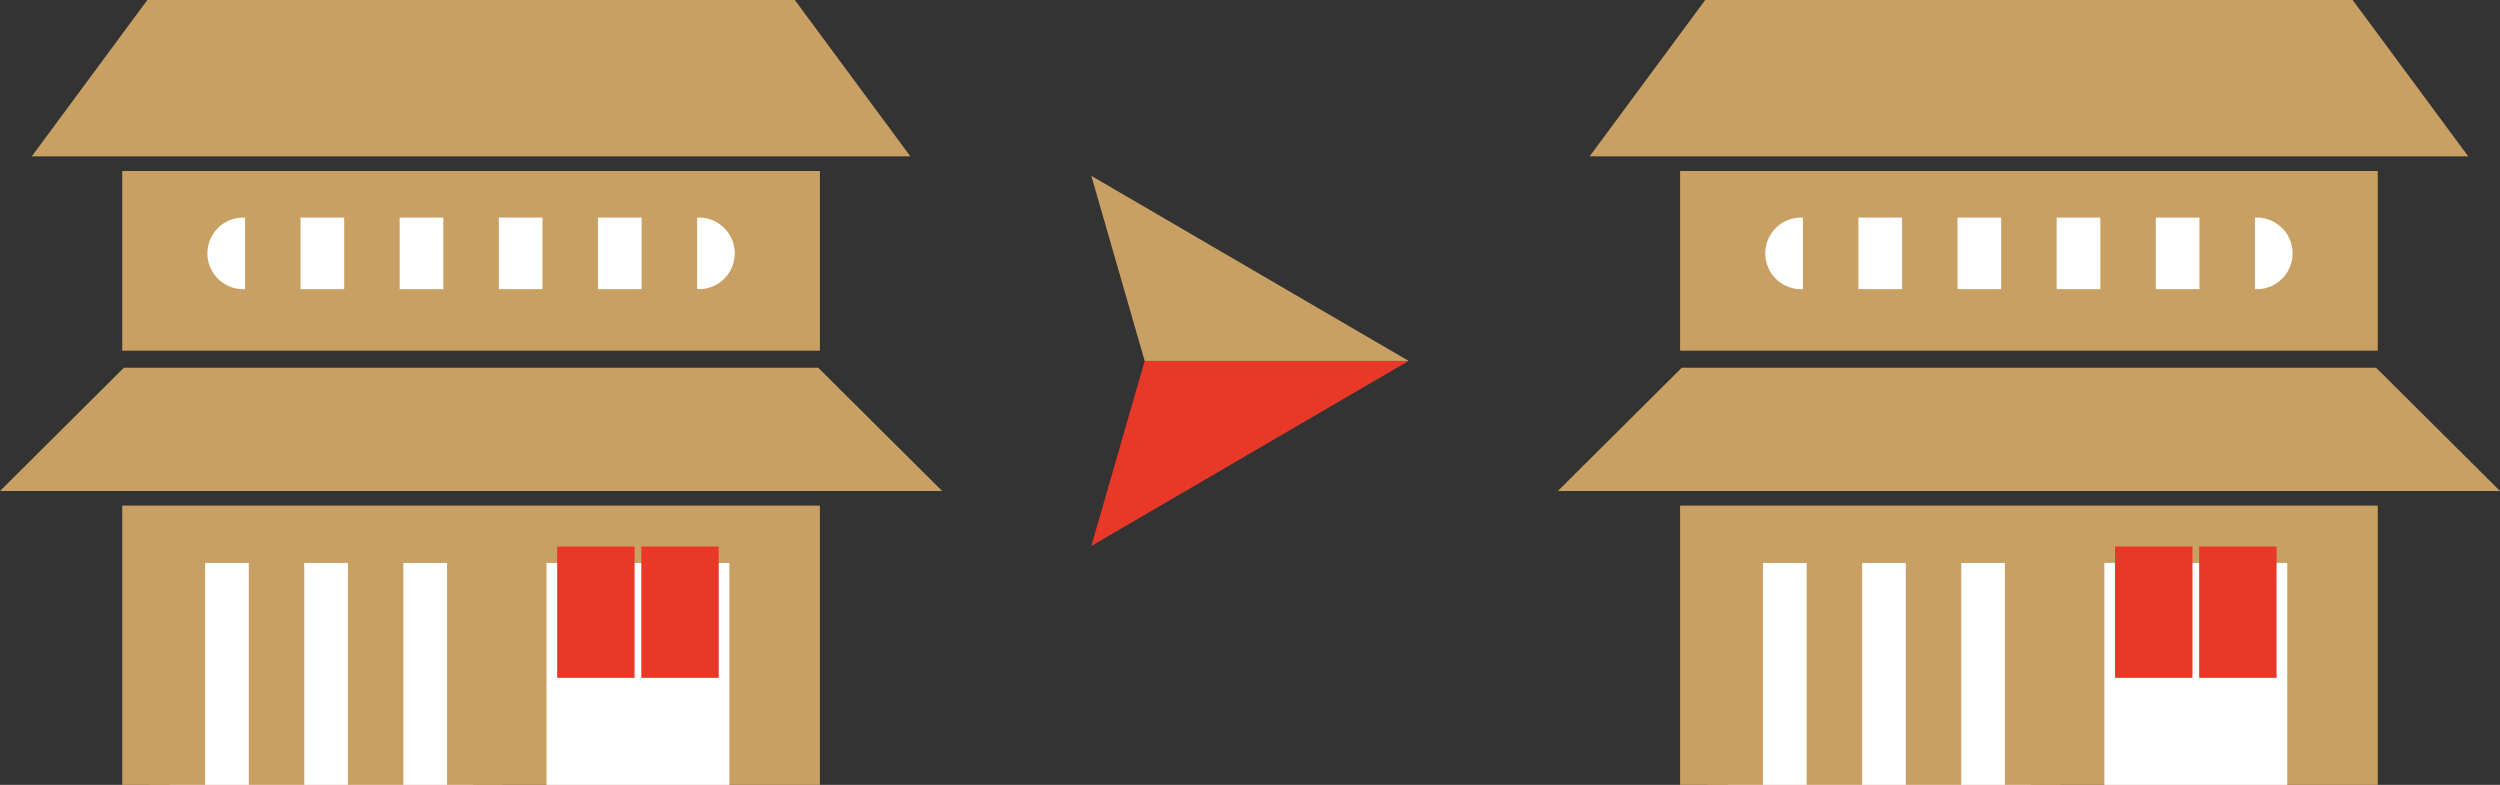
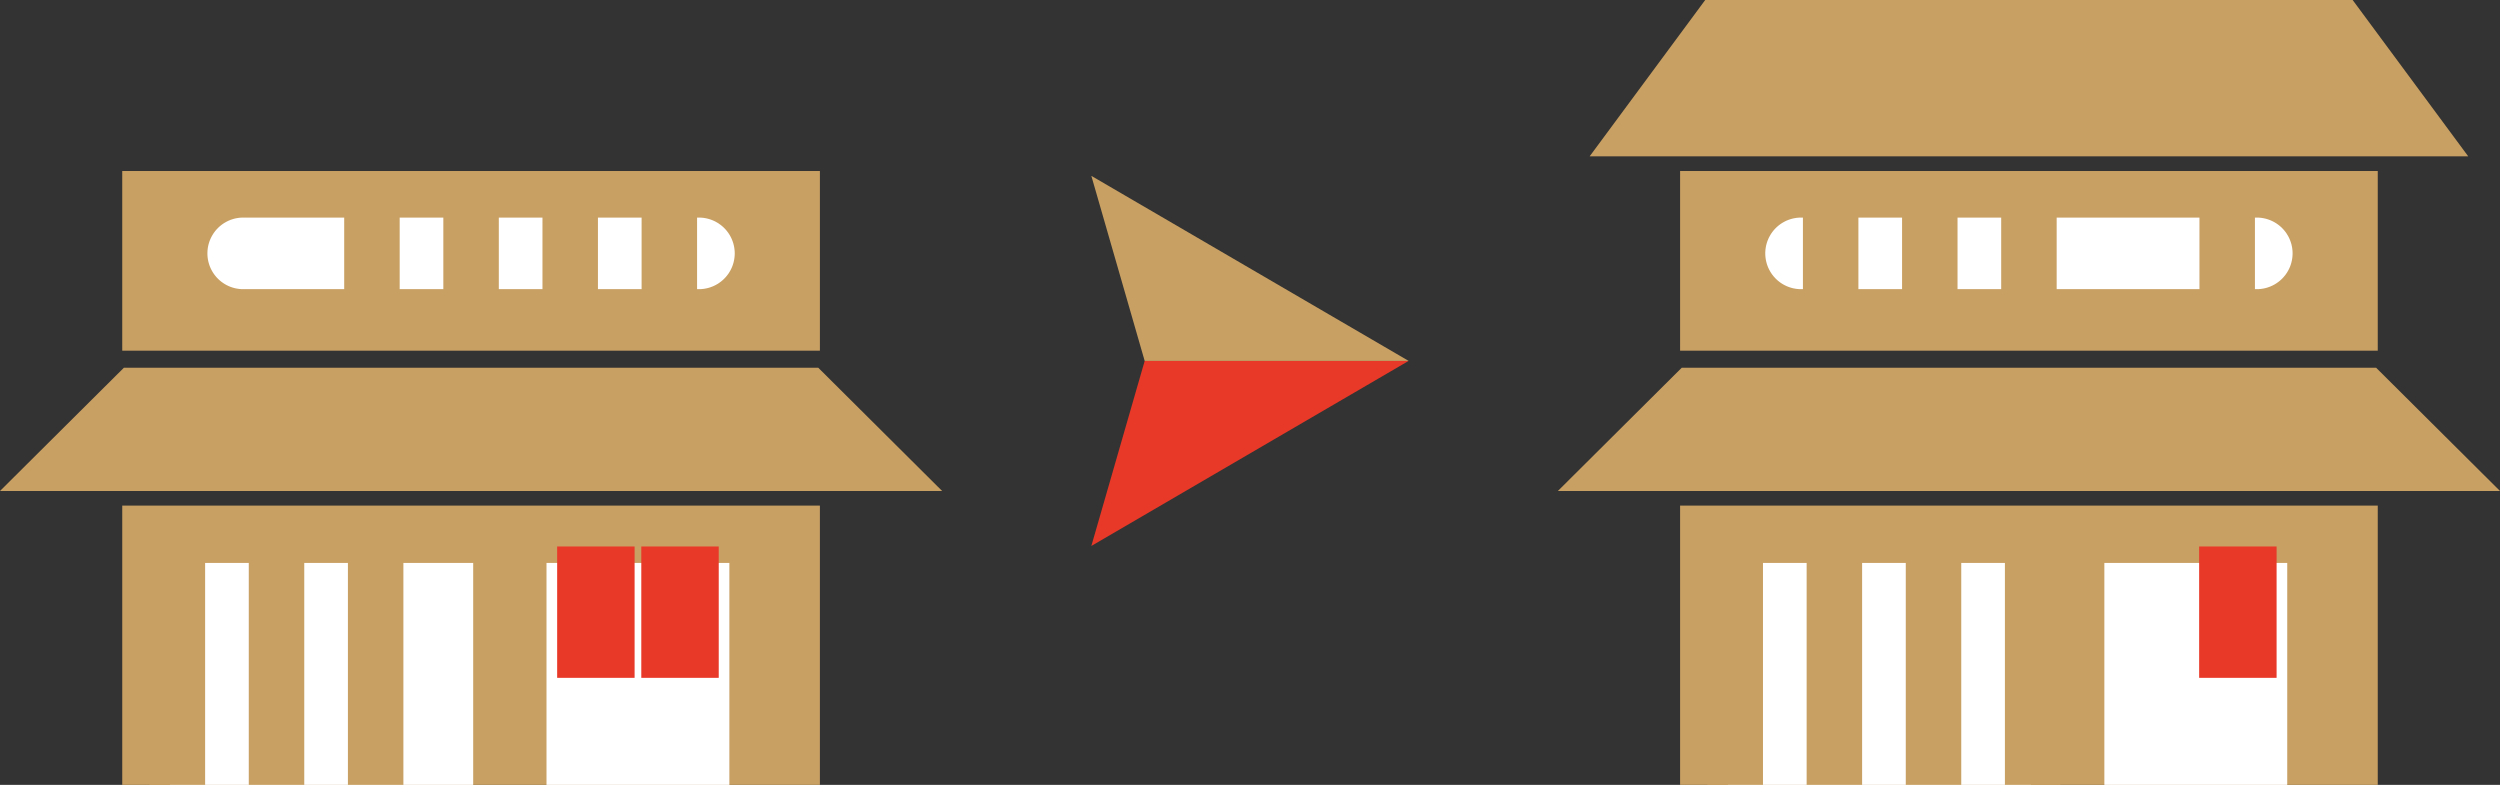
<svg xmlns="http://www.w3.org/2000/svg" width="132.727" height="41.668" viewBox="0 0 132.727 41.668">
  <rect x="0" y="0" width="132.727" height="41.668" fill="#333333" stroke="none" />
  <defs>
    <clipPath id="a">
      <rect width="50.019" height="41.668" fill="#c9a063" />
    </clipPath>
  </defs>
  <g transform="translate(-474.914 -1077.957)">
    <g transform="translate(532.854 1087.293)">
      <path d="M2.832,0,0,9.825,16.845,0Z" transform="translate(0 9.825)" fill="#e83828" />
      <path d="M2.832,9.825,0,0,16.845,9.825Z" transform="translate(0 0)" fill="#c9a063" />
    </g>
    <g transform="translate(474.914 1077.957)">
      <g transform="translate(0 0)">
        <rect width="37.039" height="9.539" transform="translate(6.49 9.079)" fill="#c9a063" />
        <rect width="37.039" height="14.827" transform="translate(6.49 26.842)" fill="#c9a063" />
        <path d="M6.579,148.368,0,154.913H50.019l-6.579-6.545Z" transform="translate(0 -128.846)" fill="#c9a063" />
-         <path d="M18.961,0,12.826,8.3H59.47L53.334,0Z" transform="translate(-11.138 0)" fill="#c9a063" />
        <rect width="9.709" height="11.781" transform="translate(29.014 29.887)" fill="#fff" />
        <rect width="16.097" height="11.781" transform="translate(9.025 29.887)" fill="#fff" />
        <g clip-path="url(#a)">
          <path d="M109.8,91.62H85.605a1.9,1.9,0,1,1,0-3.8H109.8a1.9,1.9,0,1,1,0,3.8" transform="translate(-72.693 -76.268)" fill="#fff" />
-           <rect width="2.945" height="5.46" transform="translate(13.011 10.855)" fill="#c9a063" />
          <rect width="2.945" height="5.46" transform="translate(18.274 10.855)" fill="#c9a063" />
          <rect width="2.945" height="5.46" transform="translate(23.537 10.855)" fill="#c9a063" />
          <rect width="2.945" height="5.46" transform="translate(28.8 10.855)" fill="#c9a063" />
          <rect width="2.945" height="5.46" transform="translate(34.063 10.855)" fill="#c9a063" />
          <rect width="2.945" height="12.039" transform="translate(7.945 29.629)" fill="#c9a063" />
          <rect width="2.945" height="12.039" transform="translate(13.208 29.629)" fill="#c9a063" />
          <rect width="2.945" height="12.039" transform="translate(18.471 29.629)" fill="#c9a063" />
-           <rect width="2.945" height="12.039" transform="translate(23.734 29.629)" fill="#c9a063" />
          <rect width="4.111" height="6.974" transform="translate(29.58 29.013)" fill="#e83828" />
          <rect width="4.111" height="6.974" transform="translate(34.047 29.013)" fill="#e83828" />
        </g>
      </g>
    </g>
    <g transform="translate(557.622 1077.957)">
      <g transform="translate(0 0)">
        <rect width="37.039" height="9.539" transform="translate(6.49 9.079)" fill="#c9a063" />
        <rect width="37.039" height="14.827" transform="translate(6.49 26.842)" fill="#c9a063" />
        <path d="M6.579,148.368,0,154.913H50.019l-6.579-6.545Z" transform="translate(0 -128.846)" fill="#c9a063" />
        <path d="M18.961,0,12.826,8.3H59.47L53.334,0Z" transform="translate(-11.138 0)" fill="#c9a063" />
        <rect width="9.709" height="11.781" transform="translate(29.014 29.887)" fill="#fff" />
        <rect width="16.097" height="11.781" transform="translate(9.025 29.887)" fill="#fff" />
        <g clip-path="url(#a)">
          <path d="M109.8,91.62H85.605a1.9,1.9,0,1,1,0-3.8H109.8a1.9,1.9,0,1,1,0,3.8" transform="translate(-72.693 -76.268)" fill="#fff" />
          <rect width="2.945" height="5.46" transform="translate(13.011 10.855)" fill="#c9a063" />
          <rect width="2.945" height="5.46" transform="translate(18.274 10.855)" fill="#c9a063" />
          <rect width="2.945" height="5.46" transform="translate(23.537 10.855)" fill="#c9a063" />
-           <rect width="2.945" height="5.46" transform="translate(28.8 10.855)" fill="#c9a063" />
          <rect width="2.945" height="5.46" transform="translate(34.063 10.855)" fill="#c9a063" />
          <rect width="2.945" height="12.039" transform="translate(7.945 29.629)" fill="#c9a063" />
          <rect width="2.945" height="12.039" transform="translate(13.208 29.629)" fill="#c9a063" />
          <rect width="2.945" height="12.039" transform="translate(18.471 29.629)" fill="#c9a063" />
          <rect width="2.945" height="12.039" transform="translate(23.734 29.629)" fill="#c9a063" />
-           <rect width="4.111" height="6.974" transform="translate(29.58 29.013)" fill="#e83828" />
          <rect width="4.111" height="6.974" transform="translate(34.047 29.013)" fill="#e83828" />
        </g>
      </g>
    </g>
  </g>
</svg>